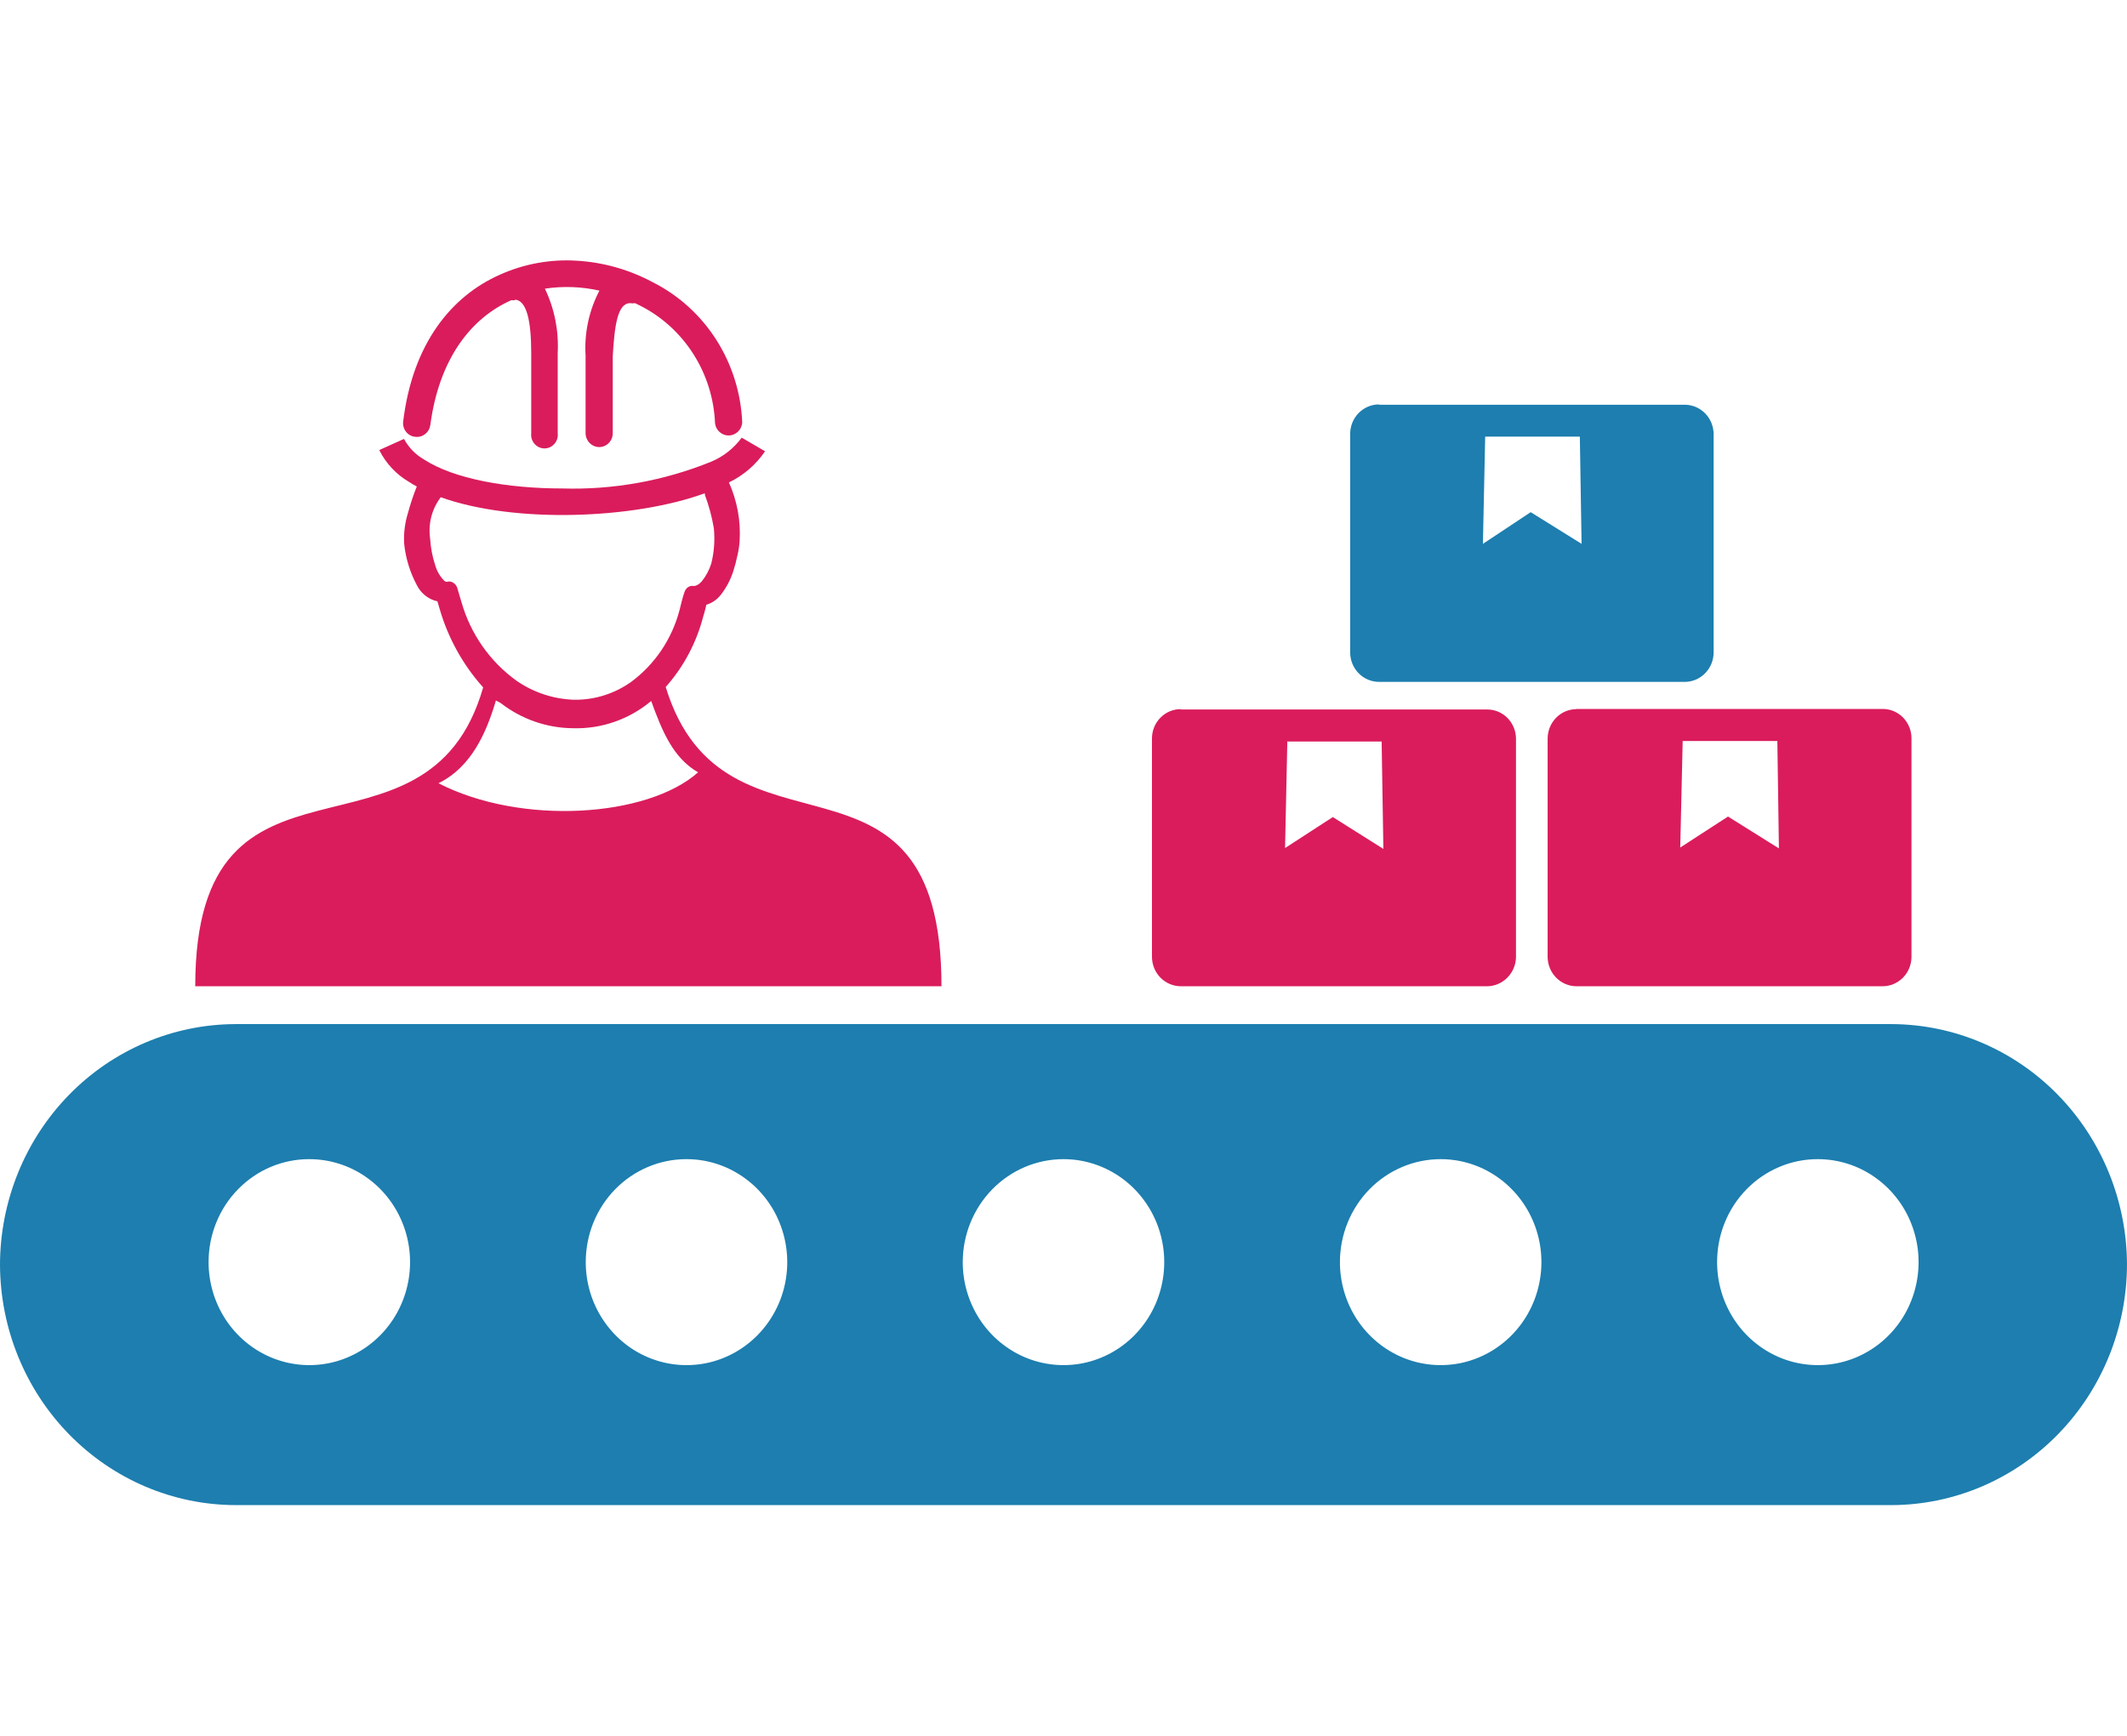
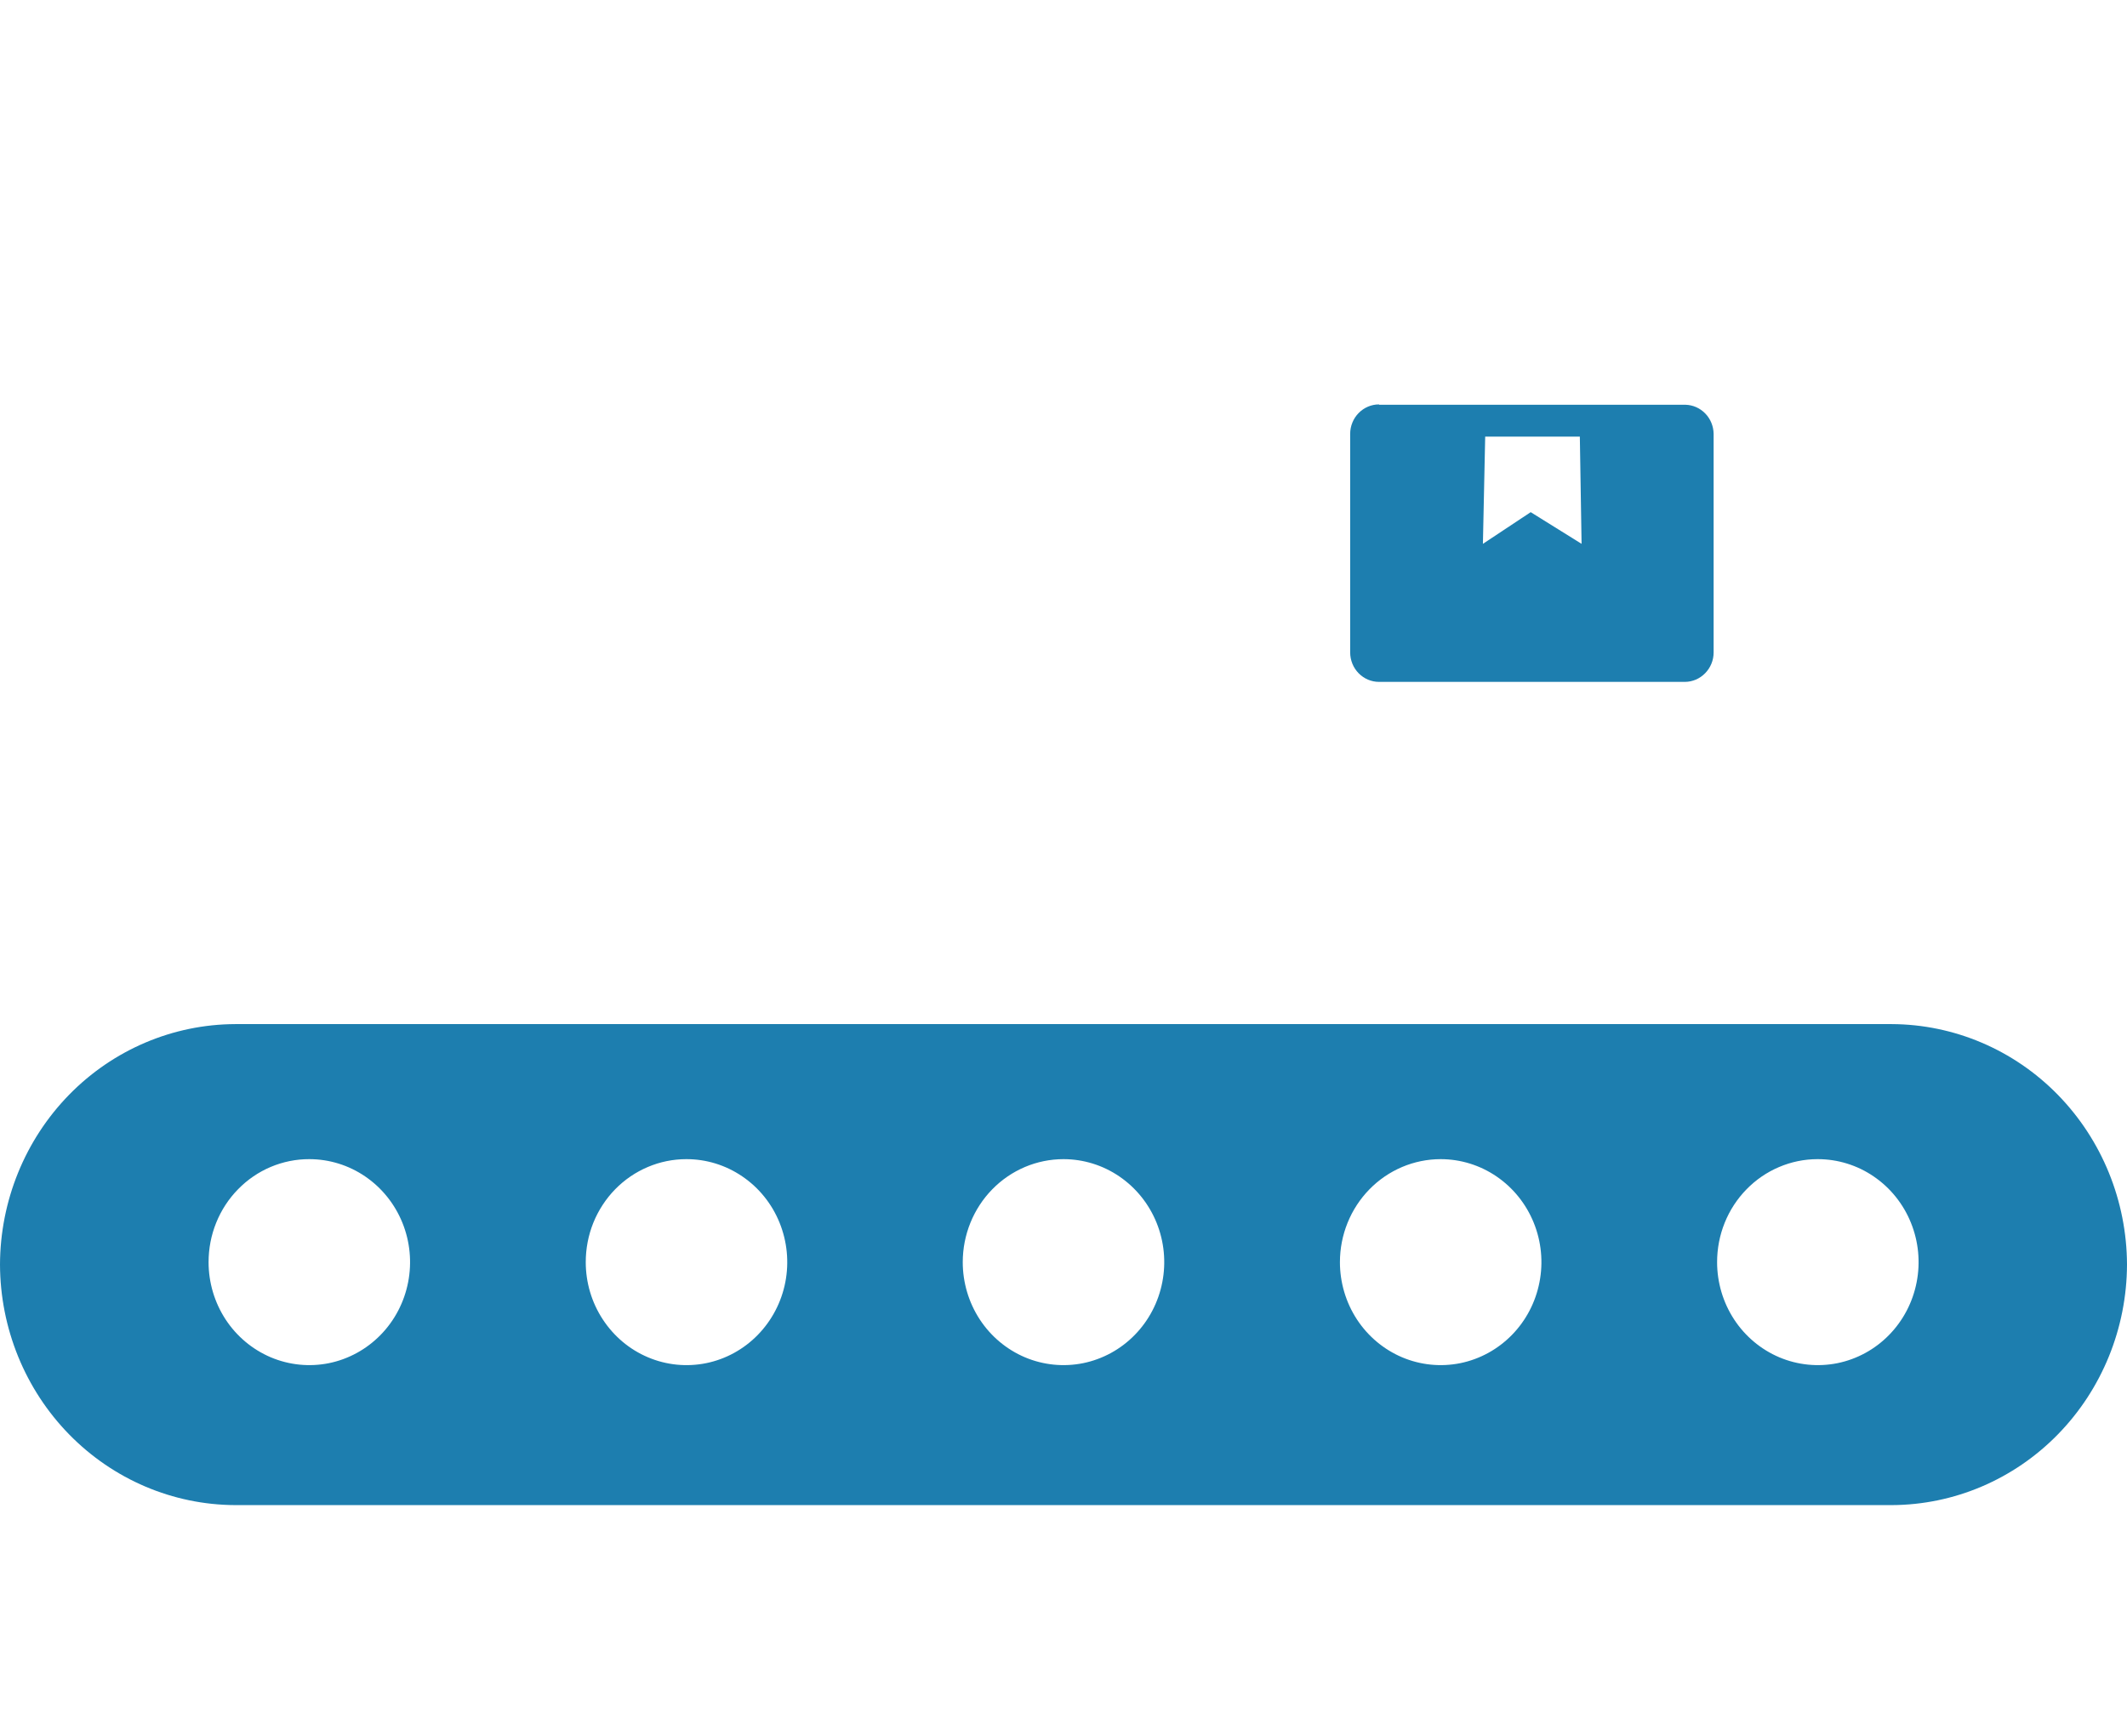
<svg xmlns="http://www.w3.org/2000/svg" width="49" height="40" viewBox="0 0 49 40" fill="none">
  <path fill-rule="evenodd" clip-rule="evenodd" d="M5.419 23.599H43.581C45.017 23.605 46.392 24.19 47.407 25.228C48.422 26.267 48.995 27.673 49 29.141C48.995 30.609 48.422 32.016 47.407 33.054C46.392 34.092 45.017 34.678 43.581 34.683H5.419C3.984 34.678 2.608 34.092 1.593 33.054C0.578 32.016 0.005 30.609 0 29.141C0.004 27.673 0.577 26.266 1.592 25.227C2.607 24.189 3.983 23.604 5.419 23.599ZM31.769 9.327H38.828C38.999 9.331 39.163 9.403 39.284 9.528C39.405 9.652 39.474 9.82 39.477 9.996V15.036C39.477 15.215 39.406 15.387 39.282 15.513C39.159 15.64 38.991 15.712 38.816 15.713H31.769C31.593 15.713 31.425 15.642 31.3 15.515C31.175 15.388 31.105 15.216 31.104 15.036V9.996C31.105 9.816 31.175 9.644 31.3 9.517C31.425 9.39 31.593 9.319 31.769 9.319V9.327ZM34.214 10.061H36.395L36.435 12.532L35.263 11.802L34.162 12.532L34.214 10.085V10.061ZM7.126 26.711C7.585 26.711 8.034 26.85 8.415 27.111C8.797 27.372 9.094 27.742 9.27 28.176C9.446 28.61 9.492 29.087 9.402 29.547C9.313 30.007 9.092 30.43 8.767 30.762C8.442 31.094 8.029 31.32 7.579 31.412C7.128 31.503 6.662 31.456 6.238 31.277C5.814 31.097 5.451 30.793 5.196 30.403C4.941 30.012 4.805 29.553 4.805 29.084C4.805 28.772 4.864 28.463 4.981 28.175C5.097 27.887 5.268 27.625 5.484 27.405C5.699 27.184 5.955 27.009 6.237 26.89C6.519 26.771 6.821 26.71 7.126 26.711ZM41.878 26.711C42.337 26.711 42.786 26.85 43.167 27.111C43.549 27.372 43.847 27.742 44.022 28.176C44.198 28.61 44.244 29.087 44.154 29.547C44.065 30.007 43.844 30.43 43.519 30.762C43.195 31.094 42.781 31.32 42.331 31.412C41.881 31.503 41.414 31.456 40.99 31.277C40.566 31.097 40.203 30.793 39.948 30.403C39.693 30.012 39.557 29.553 39.557 29.084C39.557 28.773 39.616 28.465 39.732 28.177C39.848 27.889 40.018 27.628 40.233 27.408C40.448 27.187 40.703 27.012 40.984 26.893C41.265 26.773 41.566 26.711 41.87 26.711H41.878ZM33.189 26.711C33.648 26.711 34.097 26.85 34.478 27.111C34.86 27.372 35.157 27.742 35.333 28.176C35.509 28.61 35.555 29.087 35.465 29.547C35.376 30.007 35.155 30.43 34.83 30.762C34.505 31.094 34.092 31.32 33.642 31.412C33.192 31.503 32.725 31.456 32.301 31.277C31.877 31.097 31.514 30.793 31.259 30.403C31.004 30.012 30.868 29.553 30.868 29.084C30.868 28.455 31.113 27.851 31.548 27.406C31.983 26.961 32.574 26.711 33.189 26.711ZM24.5 26.711C24.959 26.711 25.408 26.85 25.789 27.111C26.171 27.372 26.468 27.742 26.644 28.176C26.82 28.61 26.866 29.087 26.776 29.547C26.687 30.007 26.466 30.43 26.141 30.762C25.817 31.094 25.403 31.32 24.953 31.412C24.503 31.503 24.036 31.456 23.612 31.277C23.188 31.097 22.825 30.793 22.57 30.403C22.315 30.012 22.179 29.553 22.179 29.084C22.179 28.455 22.424 27.851 22.859 27.406C23.294 26.961 23.884 26.711 24.5 26.711ZM15.811 26.711C16.27 26.71 16.719 26.848 17.101 27.109C17.484 27.369 17.782 27.739 17.958 28.173C18.134 28.607 18.181 29.084 18.092 29.545C18.003 30.005 17.782 30.428 17.457 30.761C17.133 31.093 16.72 31.32 16.269 31.412C15.819 31.503 15.352 31.457 14.928 31.277C14.503 31.098 14.141 30.793 13.886 30.403C13.63 30.013 13.494 29.554 13.494 29.084C13.494 28.773 13.553 28.464 13.669 28.176C13.786 27.888 13.956 27.627 14.171 27.406C14.386 27.186 14.642 27.011 14.923 26.892C15.205 26.772 15.506 26.711 15.811 26.711Z" fill="#1D7EAF" />
-   <path fill-rule="evenodd" clip-rule="evenodd" d="M27.2 16.349H34.262C34.436 16.349 34.603 16.419 34.727 16.544C34.851 16.669 34.922 16.84 34.924 17.018V22.062C34.919 22.239 34.847 22.407 34.723 22.53C34.6 22.654 34.435 22.725 34.262 22.727H27.2C27.024 22.726 26.855 22.653 26.731 22.526C26.607 22.398 26.538 22.226 26.538 22.046V17.018C26.538 16.838 26.607 16.666 26.732 16.539C26.856 16.412 27.024 16.341 27.2 16.341V16.349ZM29.648 17.087H31.829L31.869 19.562L30.705 18.828L29.604 19.542L29.656 17.095L29.648 17.087ZM36.315 16.337H43.373C43.461 16.337 43.547 16.354 43.628 16.389C43.708 16.423 43.781 16.473 43.843 16.536C43.904 16.6 43.953 16.675 43.986 16.757C44.019 16.84 44.036 16.928 44.035 17.018V22.054C44.033 22.232 43.963 22.403 43.839 22.529C43.715 22.654 43.548 22.726 43.373 22.727H36.315C36.14 22.726 35.972 22.654 35.848 22.527C35.724 22.401 35.654 22.229 35.653 22.05V17.018C35.654 16.838 35.724 16.667 35.848 16.54C35.972 16.413 36.14 16.342 36.315 16.341V16.337ZM38.764 17.075H40.945L40.981 19.55L39.809 18.816L38.708 19.53L38.764 17.083V17.075ZM11.883 6.917C11.849 6.921 11.814 6.921 11.78 6.917C10.858 7.325 10.117 8.258 9.913 9.796C9.901 9.879 9.858 9.954 9.792 10.004C9.726 10.055 9.644 10.077 9.562 10.065C9.481 10.057 9.407 10.016 9.356 9.952C9.304 9.888 9.279 9.805 9.287 9.722C9.503 7.912 10.404 6.823 11.516 6.33C12.074 6.079 12.683 5.969 13.291 6.008C13.899 6.044 14.493 6.212 15.033 6.501C15.63 6.801 16.137 7.259 16.5 7.828C16.863 8.397 17.07 9.056 17.099 9.735C17.094 9.814 17.06 9.889 17.004 9.944C16.948 9.999 16.874 10.032 16.797 10.035C16.719 10.038 16.643 10.011 16.583 9.96C16.523 9.91 16.484 9.838 16.473 9.759C16.45 9.191 16.279 8.64 15.976 8.163C15.674 7.686 15.252 7.3 14.754 7.047L14.631 6.986C14.592 6.992 14.553 6.992 14.515 6.986C14.228 6.986 14.156 7.5 14.116 8.21C14.116 8.524 14.116 8.87 14.116 9.225C14.116 9.506 14.116 9.792 14.116 9.983C14.116 10.068 14.083 10.149 14.025 10.208C13.967 10.268 13.888 10.302 13.805 10.302C13.722 10.302 13.643 10.268 13.584 10.209C13.525 10.149 13.491 10.068 13.49 9.983C13.49 9.673 13.49 9.453 13.49 9.233C13.49 8.87 13.49 8.519 13.49 8.193C13.458 7.674 13.569 7.155 13.809 6.697C13.396 6.604 12.971 6.589 12.553 6.652C12.774 7.113 12.875 7.624 12.848 8.136C12.848 8.471 12.848 8.838 12.848 9.213C12.848 9.441 12.848 9.669 12.848 9.983C12.853 10.027 12.849 10.072 12.836 10.114C12.823 10.156 12.801 10.195 12.772 10.228C12.743 10.261 12.708 10.288 12.669 10.306C12.629 10.324 12.586 10.333 12.543 10.333C12.5 10.333 12.457 10.324 12.418 10.306C12.378 10.288 12.343 10.261 12.314 10.228C12.285 10.195 12.264 10.156 12.25 10.114C12.237 10.072 12.233 10.027 12.238 9.983C12.238 9.788 12.238 9.494 12.238 9.205C12.238 8.838 12.238 8.475 12.238 8.148C12.238 7.431 12.146 6.896 11.839 6.905L11.883 6.917ZM11.13 15.843C9.834 20.353 4.498 16.61 4.498 22.727H21.689C21.689 16.61 16.684 20.239 15.336 15.831C15.749 15.367 16.046 14.807 16.202 14.2C16.23 14.122 16.25 14.021 16.273 13.935C16.405 13.896 16.52 13.816 16.605 13.707C16.732 13.545 16.829 13.361 16.892 13.164C16.93 13.046 16.962 12.927 16.987 12.805C17.014 12.694 17.031 12.581 17.039 12.467C17.067 12.003 16.982 11.539 16.792 11.117C17.126 10.957 17.414 10.709 17.625 10.399L17.087 10.085C16.905 10.332 16.661 10.524 16.381 10.64C15.292 11.081 14.127 11.291 12.956 11.256C11.684 11.256 10.456 11.036 9.766 10.587C9.573 10.476 9.414 10.312 9.307 10.114L8.737 10.371C8.891 10.679 9.129 10.934 9.423 11.105C9.481 11.143 9.541 11.179 9.602 11.211C9.522 11.409 9.455 11.612 9.399 11.818C9.327 12.049 9.297 12.291 9.311 12.532C9.346 12.865 9.445 13.188 9.602 13.482C9.649 13.577 9.716 13.66 9.798 13.725C9.88 13.79 9.975 13.835 10.077 13.857L10.125 14.021C10.319 14.695 10.661 15.316 11.126 15.835L11.13 15.843ZM15.002 16.153C14.495 16.577 13.857 16.8 13.203 16.781C12.601 16.777 12.016 16.574 11.536 16.202L11.425 16.141C11.205 16.883 10.862 17.674 10.101 18.049C12.007 19.028 14.914 18.836 16.082 17.797C15.504 17.462 15.257 16.855 14.998 16.145L15.002 16.153ZM10.152 11.46C10.051 11.594 9.977 11.747 9.935 11.911C9.894 12.075 9.885 12.246 9.909 12.414C9.922 12.625 9.962 12.834 10.029 13.034C10.068 13.167 10.139 13.287 10.236 13.384C10.264 13.405 10.284 13.413 10.304 13.405C10.326 13.399 10.349 13.398 10.372 13.401C10.395 13.405 10.416 13.413 10.436 13.425C10.48 13.45 10.514 13.49 10.531 13.539L10.627 13.861C10.836 14.604 11.288 15.25 11.907 15.692C12.301 15.962 12.761 16.112 13.235 16.125C13.699 16.129 14.153 15.987 14.535 15.717C15.084 15.312 15.48 14.726 15.655 14.057C15.687 13.931 15.723 13.772 15.767 13.649C15.78 13.604 15.807 13.564 15.843 13.535C15.883 13.506 15.934 13.495 15.982 13.503C16.038 13.503 16.102 13.47 16.166 13.397C16.264 13.276 16.338 13.138 16.385 12.989C16.452 12.723 16.472 12.447 16.445 12.173C16.401 11.91 16.331 11.652 16.238 11.402V11.366C14.615 11.961 11.851 12.071 10.149 11.456L10.152 11.46Z" fill="#DA1C5C" />
</svg>